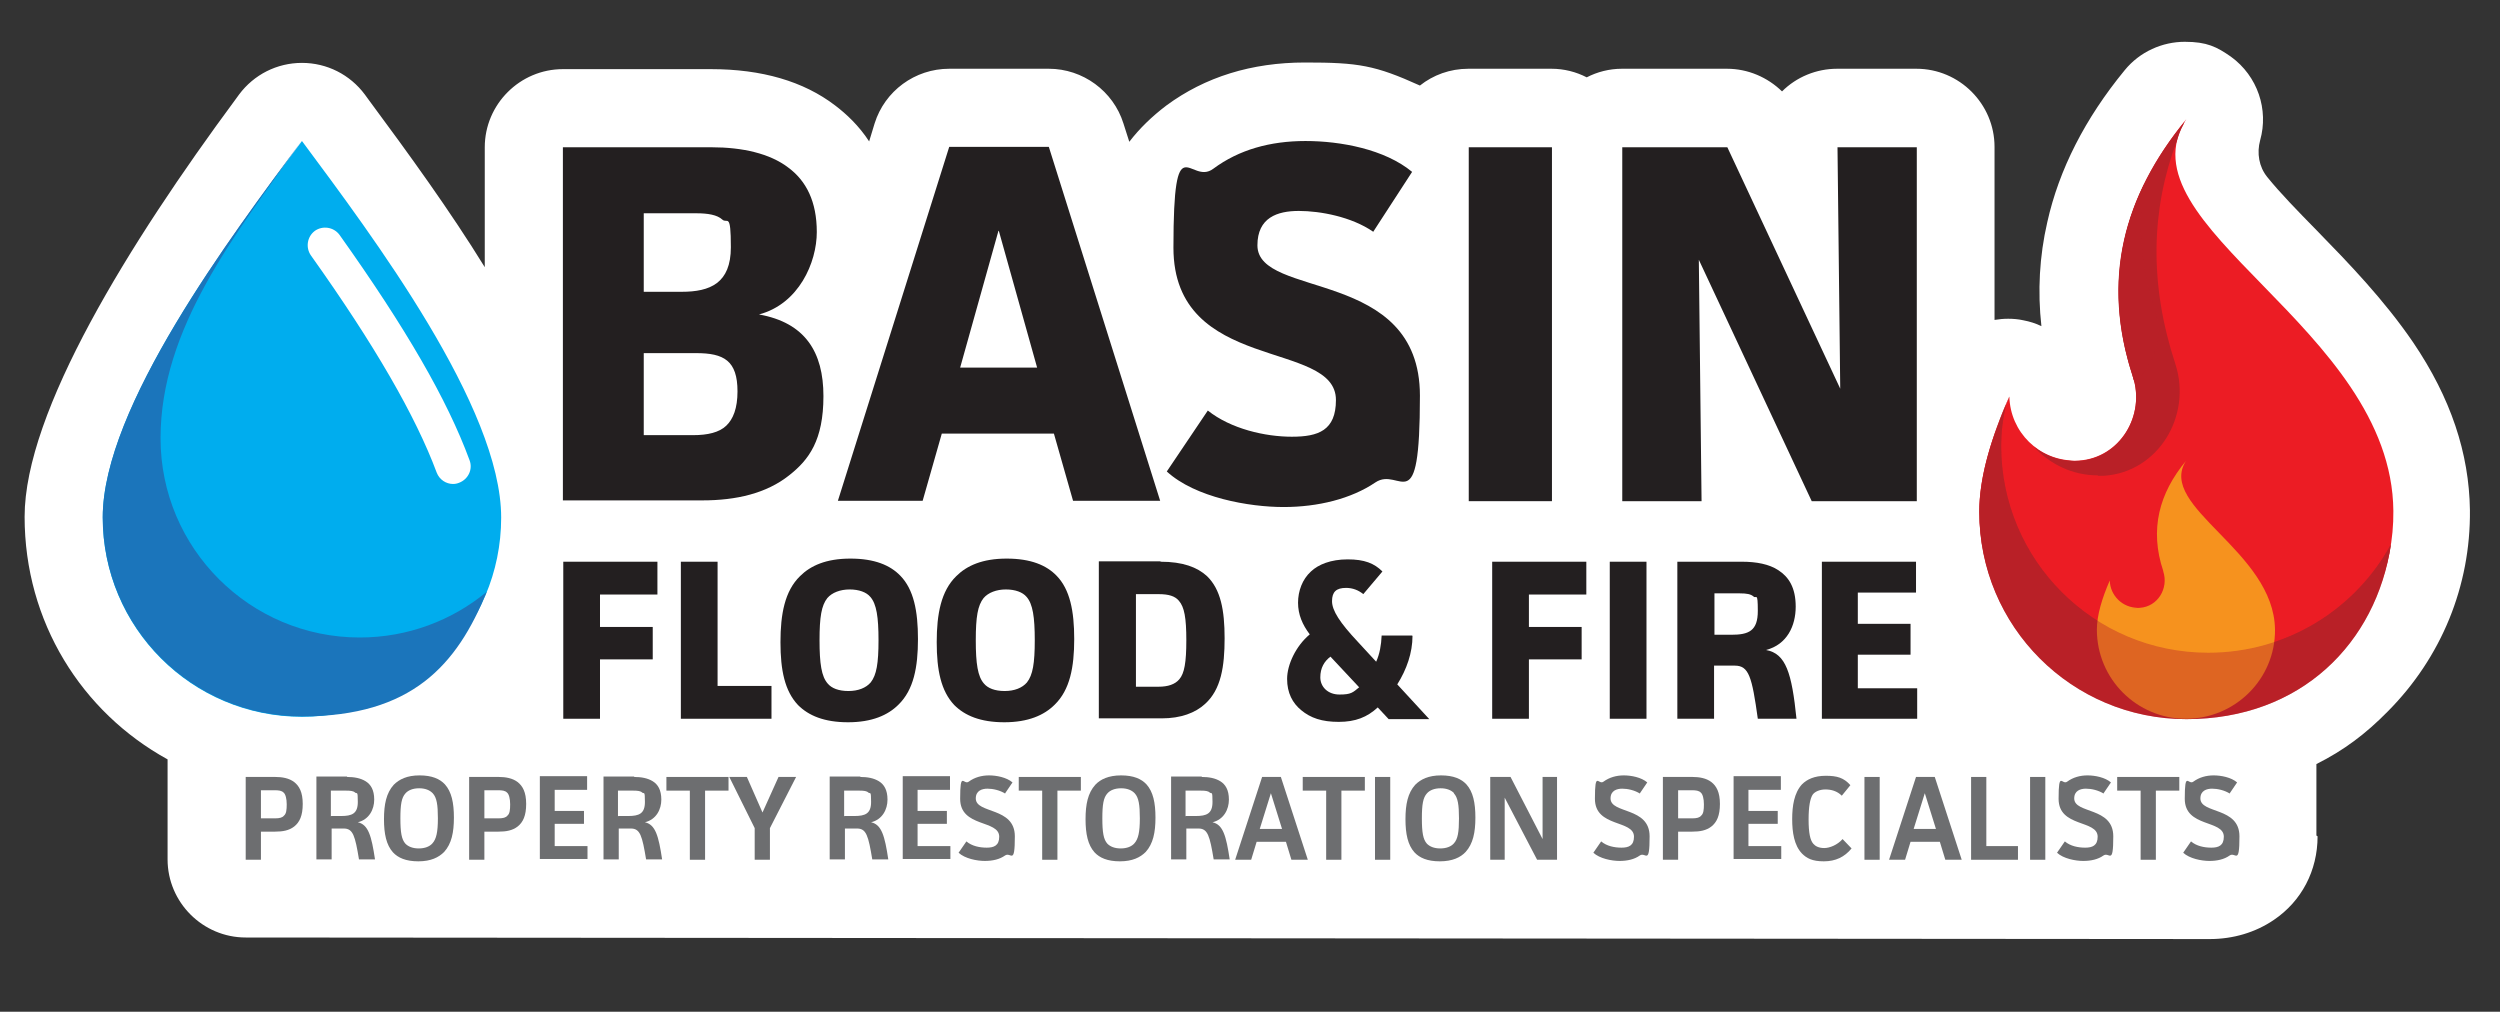
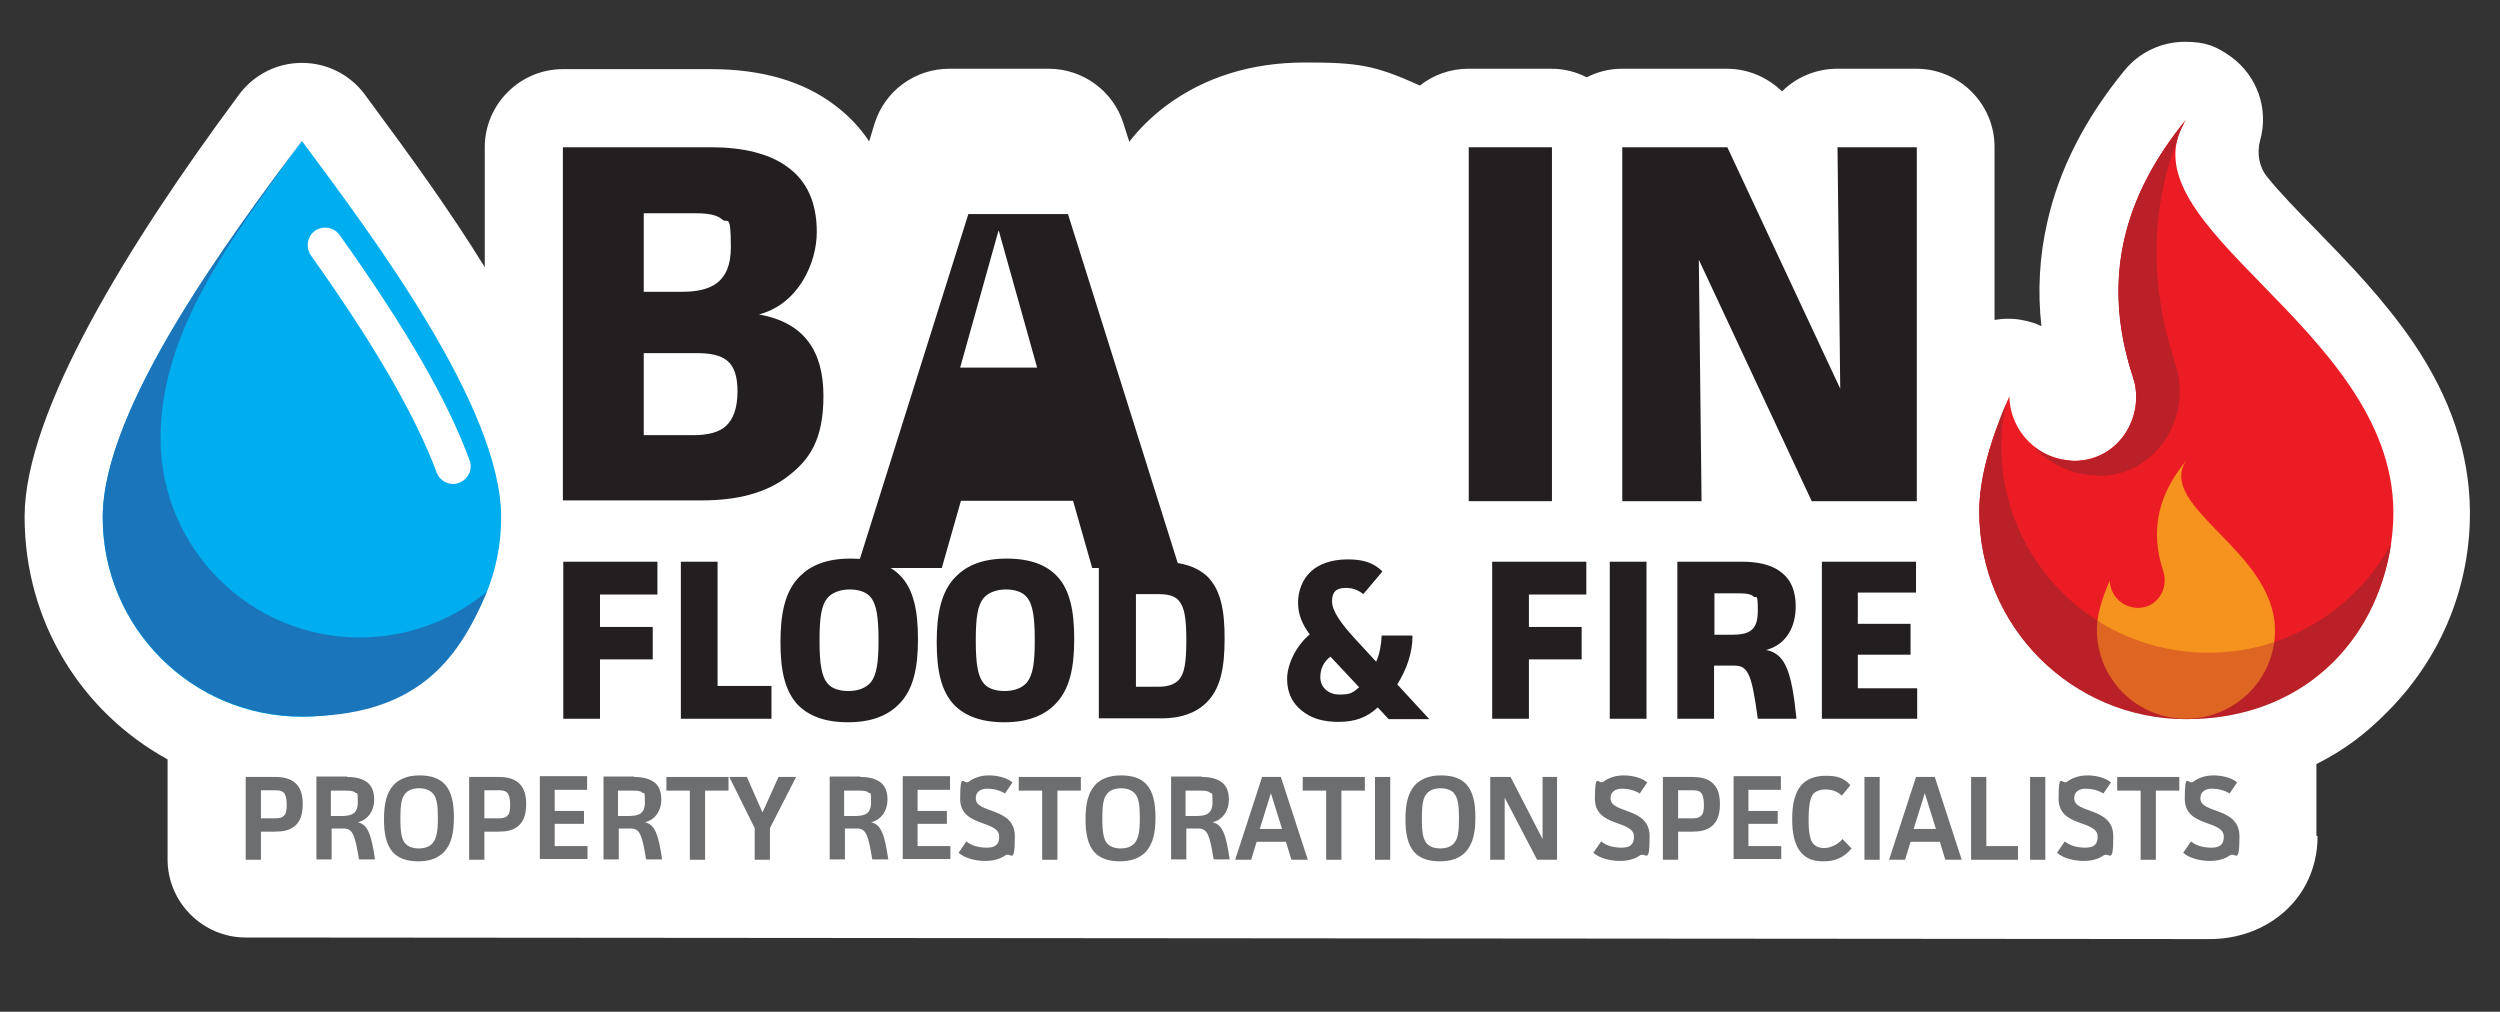
<svg xmlns="http://www.w3.org/2000/svg" version="1.1" viewBox="0 0 640 259">
  <rect x="0" y="0" width="640" height="259" fill="#333333" stroke="none" />
  <defs>
    <style>
      .cls-1 {
        fill: #1b75bb;
      }

      .cls-2 {
        fill: #f6921e;
      }

      .cls-3 {
        fill: #6d6e70;
      }

      .cls-4 {
        fill: #231f20;
      }

      .cls-5 {
        fill: #00adee;
      }

      .cls-6 {
        fill: #fff;
      }

      .cls-7 {
        opacity: .4;
      }

      .cls-8 {
        fill: #b92027;
      }

      .cls-9 {
        fill: #ec1c24;
      }
    </style>
  </defs>
  <g>
    <g id="Layer_1">
      <path class="cls-6" d="M593.3,214.1c0,8.8-4.1,16.6-11.2,21.4,0,0,0,0,0,0-4.7,3.2-10.4,4.9-16.4,4.9l-502.8-.4c-11,0-20-9-20-20v-21.2c0-1.4,0-4.4,0-4.4-22-12.1-36.6-35.2-36.6-62.1S33.1,62.2,60.4,25.3l.8-1.1c3.8-5.1,9.7-8.1,16.1-8.1s12.3,3,16.1,8.1l.8,1.1c10.6,14.3,21.1,28.8,29.9,43.1v-30.7c0-11,9-20,20-20h37.9c13,0,23.7,3.1,31.8,9.3,2.9,2.2,6.1,5.2,8.7,9.2l1.4-4.6c2.6-8.3,10.3-14,19.1-14h25.5c8.7,0,16.5,5.7,19.1,14l1.5,4.7c2.6-3.4,5.8-6.5,9.5-9.3,9.9-7.3,21.8-11,35.5-11s17.9.7,29.4,5.9c3.4-2.7,7.7-4.3,12.4-4.3h21.3c3.2,0,6.3.8,9,2.2,2.7-1.4,5.8-2.2,9-2.2h26.9c5.4,0,10.4,2.2,14.1,5.8,3.7-3.7,8.8-5.8,14.1-5.8h20.3c11,0,20,9,20,20v44.3c1.2-.2,2.3-.3,3.5-.3s2.6.1,3.9.4c1.6.3,3.2.8,4.6,1.5-1-9-.5-17.9,1.5-26.6,3-13.5,9.7-26.6,19.8-38.9,3.9-4.8,9.7-7.3,15.4-7.3s8.2,1.3,11.8,3.8c6.9,5,9.7,13.6,7.5,21.4-.9,3.3-.3,6.8,1.8,9.4,0,0,0,0,0,0,3.3,4.1,7.8,8.7,12.6,13.6,8.1,8.3,17.3,17.8,24.8,28.8,9.6,14.2,14.3,28.3,14.5,42.9.2,19.4-7.3,37.7-21,51.5-5.7,5.8-11.3,10-18.3,13.5v18.3Z" />
      <g>
        <g>
          <path class="cls-4" d="M182.1,37.7c8,0,15,1.6,19.7,5.2,4.6,3.4,7.3,8.7,7.3,16.5s-4.6,18.4-14.8,21.1c11.8,2.1,16.5,9.6,16.5,20.9s-3.7,16.3-8.8,20.3c-5.8,4.6-13.5,6.4-22.2,6.4h-35.7V37.7h37.9ZM164.8,74.7h9.7c7.3,0,12.6-2.2,12.6-11.4s-.9-5.9-2.2-7.1-3.7-1.6-6.6-1.6h-13.5v20.1ZM164.8,111.4h12.6c3.8,0,6.7-.7,8.5-2.4,1.8-1.7,2.9-4.5,2.9-8.8,0-7.9-3.5-9.8-10.6-9.8h-13.4v21Z" />
-           <path class="cls-4" d="M274.7,128.2l-4.9-17.2h-28.7l-4.9,17.2h-21.7l28.5-90.6h25.5l28.5,90.6h-22.3ZM255.6,59.1l-9.8,35h19.7l-9.8-35Z" />
-           <path class="cls-4" d="M351.5,59.3c-5.5-3.8-13.5-5.3-19-5.3s-10.6,1.7-10.6,8.8c0,13.8,41.6,5.6,41.6,38.5s-5,17.9-11.4,22.2c-6.2,4.2-14.7,6.3-23.5,6.3s-22.6-2.4-29.9-9.1l10.5-15.6c5.9,4.7,14.7,6.7,21.5,6.7s11.3-1.6,11.3-9.4c0-15.6-41.6-6.7-41.6-39s4.2-15.7,10.2-20.2c6.6-4.9,14.6-7.1,23.6-7.1s20.3,2.1,27.3,7.9l-10,15.4Z" />
+           <path class="cls-4" d="M274.7,128.2h-28.7l-4.9,17.2h-21.7l28.5-90.6h25.5l28.5,90.6h-22.3ZM255.6,59.1l-9.8,35h19.7l-9.8-35Z" />
          <path class="cls-4" d="M397.3,37.7v90.6h-21.3V37.7h21.3Z" />
          <path class="cls-4" d="M442.2,37.7l28.9,61.8-.7-61.8h20.3v90.6h-26.9l-28.9-61.8.7,61.8h-20.3V37.7h26.9Z" />
        </g>
        <g>
          <path class="cls-4" d="M168.3,143.8v8.4h-14.7v8.3h13.5v8.3h-13.5v15.2h-9.4v-40.2h24.2Z" />
          <path class="cls-4" d="M183.7,143.8v31.8h13.8v8.4h-23.2v-40.2h9.4Z" />
          <path class="cls-4" d="M230,180.4c-2.7,2.7-6.8,4.5-12.9,4.5s-10.1-1.7-12.8-4.4c-3.4-3.6-4.5-8.9-4.5-16.1s1.1-13.1,5-16.9c2.7-2.7,6.7-4.5,12.9-4.5s10.2,1.7,12.8,4.4c3.4,3.5,4.5,9,4.5,16.2s-1.1,13-5,16.8ZM222.8,152.8c-1-1.2-2.9-1.9-5.3-1.9s-4.5.8-5.7,2.2c-1.5,1.9-2,4.8-2,10.8s.5,9.3,2.1,11.1c1,1.2,2.8,1.9,5.3,1.9s4.5-.8,5.7-2.2c1.5-1.9,2-4.9,2-10.8s-.5-9.3-2.1-11.1Z" />
          <path class="cls-4" d="M270,180.4c-2.7,2.7-6.8,4.5-12.9,4.5s-10.1-1.7-12.8-4.4c-3.4-3.6-4.5-8.9-4.5-16.1s1.1-13.1,5-16.9c2.7-2.7,6.7-4.5,12.9-4.5s10.2,1.7,12.8,4.4c3.4,3.5,4.5,9,4.5,16.2s-1.1,13-5,16.8ZM262.8,152.8c-1-1.2-2.9-1.9-5.3-1.9s-4.5.8-5.7,2.2c-1.5,1.9-2,4.8-2,10.8s.5,9.3,2.1,11.1c1,1.2,2.8,1.9,5.3,1.9s4.5-.8,5.7-2.2c1.5-1.9,2-4.9,2-10.8s-.5-9.3-2.1-11.1Z" />
          <path class="cls-4" d="M297.1,143.8c5.7,0,9.4,1.4,11.9,3.7,3.5,3.4,4.5,8.7,4.5,15.9s-.9,13.1-5,16.8c-2.5,2.3-6.2,3.7-11.1,3.7h-16.1v-40.2h15.8ZM290.8,175.8h5.8c2.4,0,4.2-.6,5.3-1.9,1.3-1.5,1.8-4.3,1.8-10s-.5-8.5-1.9-10.1c-1-1.2-2.6-1.7-5.2-1.7h-5.8v23.8Z" />
          <path class="cls-4" d="M361.6,162.8c0,4.3-1.5,8.6-3.9,12.4l8.2,8.9h-10.4l-2.8-3c-2.7,2.5-5.7,3.7-10,3.7s-7.2-1-9.6-3c-2.2-1.8-3.6-4.4-3.6-8s2.2-8.4,5.8-11.4c-1.9-2.5-3-5.1-3-8.1s1.1-6,3.3-8c1.9-1.8,5.1-3.1,9.4-3.1s6.8,1,8.9,3.1l-4.9,5.8c-1.2-1-2.7-1.6-4.4-1.6-2.5,0-3.6,1-3.6,3.4s2,5.5,6.6,10.4l4.7,5.1c.9-2,1.3-4.3,1.4-6.7h7.8ZM347.9,175.9l-7.3-7.8c-1.6,1.2-2.6,2.9-2.6,5.3s1.9,4.4,4.9,4.4,3.4-.5,5.1-1.9Z" />
          <path class="cls-4" d="M406.1,143.8v8.4h-14.7v8.3h13.5v8.3h-13.5v15.2h-9.4v-40.2h24.2Z" />
          <path class="cls-4" d="M421.5,143.8v40.2h-9.4v-40.2h9.4Z" />
          <path class="cls-4" d="M445.9,143.8c3.7,0,7,.6,9.4,2.2,2.6,1.7,4.4,4.4,4.4,9.3s-2.2,9.7-7.6,11.1c5.1.9,6.6,5.9,7.8,17.6h-9.9c-1.5-10.8-2.3-13.6-5.9-13.6h-5.3v13.6h-9.4v-40.2h16.4ZM438.9,162.5h4.3c4.5,0,6.8-1,6.8-6.1s-.4-3-1.1-3.7c-.7-.6-1.7-.8-3.5-.8h-6.5v10.6Z" />
          <path class="cls-4" d="M490.5,143.8v7.9h-14.9v8h13.5v7.9h-13.5v8.6h15.2v7.8h-24.4v-40.2h24.1Z" />
        </g>
      </g>
      <g>
        <path class="cls-3" d="M70.5,198.9c1.7,0,3.5.3,4.8,1.3,1.3,1,2.2,2.6,2.2,5.6s-.8,4.7-2.2,5.8c-1.3,1-2.9,1.3-4.9,1.3h-3.6v7.2h-3.9v-21.2h7.6ZM66.8,209.5h3.6c1.2,0,1.9-.2,2.3-.7.6-.5.7-1.5.7-2.9s-.3-2.6-.8-3c-.5-.5-1.2-.6-2.4-.6h-3.4v7.2Z" />
        <path class="cls-3" d="M88.8,198.9c1.9,0,3.5.3,4.8,1.1,1.3.8,2.2,2.2,2.2,4.7s-1.3,5.1-4.2,5.8c2.7.6,3.5,3.5,4.4,9.5h-4.1c-1-6-1.5-7.9-3.9-7.9h-3.1v7.9h-3.9v-21.2h7.9ZM84.8,208.9h2.5c2.8,0,4.3-.6,4.3-3.6s-.2-2-.7-2.4c-.4-.4-1.1-.5-2.3-.5h-3.9v6.6Z" />
        <path class="cls-3" d="M113.7,218.1c-1.4,1.4-3.4,2.4-6.6,2.4s-5.2-.9-6.5-2.3c-1.7-1.9-2.3-4.7-2.3-8.5s.6-6.7,2.5-8.8c1.4-1.4,3.4-2.4,6.6-2.4s5.2.9,6.5,2.3c1.7,1.9,2.3,4.7,2.3,8.5s-.6,6.7-2.5,8.8ZM110.7,203c-.7-.7-1.8-1.2-3.4-1.2s-2.8.5-3.5,1.3c-1,1.1-1.3,2.8-1.3,6.4s.3,5.4,1.3,6.5c.7.7,1.8,1.2,3.4,1.2s2.8-.5,3.5-1.3c1-1.1,1.4-2.9,1.4-6.4s-.3-5.3-1.3-6.4Z" />
        <path class="cls-3" d="M127.7,198.9c1.7,0,3.5.3,4.8,1.3,1.3,1,2.2,2.6,2.2,5.6s-.8,4.7-2.2,5.8c-1.3,1-2.9,1.3-4.9,1.3h-3.6v7.2h-3.9v-21.2h7.6ZM124,209.5h3.6c1.2,0,1.9-.2,2.3-.7.6-.5.7-1.5.7-2.9s-.3-2.6-.8-3c-.5-.5-1.2-.6-2.4-.6h-3.4v7.2Z" />
        <path class="cls-3" d="M150.3,198.9v3.3h-8.3v5.4h7.5v3.3h-7.5v5.7h8.4v3.3h-12.2v-21.2h12.1Z" />
        <path class="cls-3" d="M162.3,198.9c1.9,0,3.5.3,4.8,1.1,1.3.8,2.2,2.2,2.2,4.7s-1.3,5.1-4.2,5.8c2.7.6,3.5,3.5,4.4,9.5h-4.1c-1-6-1.5-7.9-3.9-7.9h-3.1v7.9h-3.9v-21.2h7.9ZM158.3,208.9h2.5c2.8,0,4.3-.6,4.3-3.6s-.2-2-.7-2.4c-.4-.4-1.1-.5-2.3-.5h-3.9v6.6Z" />
        <path class="cls-3" d="M186.5,198.9v3.5h-6v17.7h-3.9v-17.7h-6v-3.5h15.8Z" />
        <path class="cls-3" d="M191.2,198.9l4,9.1,4.1-9.1h4.5l-6.7,13.1v8.1h-3.9v-8.1l-6.5-13.1h4.5Z" />
        <path class="cls-3" d="M220.2,198.9c1.9,0,3.5.3,4.8,1.1,1.3.8,2.2,2.2,2.2,4.7s-1.3,5.1-4.2,5.8c2.7.6,3.5,3.5,4.4,9.5h-4.1c-1-6-1.5-7.9-3.9-7.9h-3.1v7.9h-3.9v-21.2h7.9ZM216.2,208.9h2.5c2.8,0,4.3-.6,4.3-3.6s-.2-2-.7-2.4c-.4-.4-1.1-.5-2.3-.5h-3.9v6.6Z" />
        <path class="cls-3" d="M243.2,198.9v3.3h-8.3v5.4h7.5v3.3h-7.5v5.7h8.4v3.3h-12.2v-21.2h12.1Z" />
        <path class="cls-3" d="M257.4,203.2c-1.4-.9-3.2-1.3-4.6-1.3s-3,.5-3,2.5c0,4,10,2.1,10,9.7s-1,3.9-2.5,4.9c-1.4,1-3.2,1.4-5.2,1.4s-5.1-.6-6.7-2.1l2-2.9c1.4,1.2,3.4,1.6,5.2,1.6s3.2-.5,3.2-2.8c0-4.4-10-2.3-10-9.7s.9-3.4,2.2-4.4c1.5-1.1,3.3-1.6,5.2-1.6s4.5.5,6,1.8l-1.9,2.8Z" />
        <path class="cls-3" d="M276.7,198.9v3.5h-6v17.7h-3.9v-17.7h-6v-3.5h15.8Z" />
        <path class="cls-3" d="M293.3,218.1c-1.4,1.4-3.4,2.4-6.6,2.4s-5.2-.9-6.5-2.3c-1.7-1.9-2.3-4.7-2.3-8.5s.6-6.7,2.5-8.8c1.3-1.4,3.4-2.4,6.6-2.4s5.2.9,6.5,2.3c1.7,1.9,2.3,4.7,2.3,8.5s-.6,6.7-2.5,8.8ZM290.4,203c-.7-.7-1.8-1.2-3.4-1.2s-2.8.5-3.5,1.3c-1,1.1-1.3,2.8-1.3,6.4s.3,5.4,1.3,6.5c.7.7,1.8,1.2,3.4,1.2s2.8-.5,3.5-1.3c1-1.1,1.4-2.9,1.4-6.4s-.3-5.3-1.3-6.4Z" />
        <path class="cls-3" d="M307.6,198.9c1.9,0,3.5.3,4.8,1.1,1.3.8,2.2,2.2,2.2,4.7s-1.3,5.1-4.2,5.8c2.7.6,3.5,3.5,4.4,9.5h-4.1c-1-6-1.5-7.9-3.9-7.9h-3.1v7.9h-3.9v-21.2h7.9ZM303.6,208.9h2.5c2.8,0,4.3-.6,4.3-3.6s-.2-2-.7-2.4c-.4-.4-1.1-.5-2.3-.5h-3.9v6.6Z" />
        <path class="cls-3" d="M330.6,220.1l-1.4-4.6h-7.5l-1.4,4.6h-4.1l6.9-21.2h4.8l6.9,21.2h-4.2ZM325.4,202.9l-2.9,9.3h5.7l-2.9-9.3Z" />
        <path class="cls-3" d="M349.4,198.9v3.5h-6v17.7h-3.9v-17.7h-6v-3.5h15.8Z" />
        <path class="cls-3" d="M355.9,198.9v21.2h-3.9v-21.2h3.9Z" />
        <path class="cls-3" d="M375.2,218.1c-1.3,1.4-3.4,2.4-6.6,2.4s-5.2-.9-6.5-2.3c-1.7-1.9-2.3-4.7-2.3-8.5s.6-6.7,2.5-8.8c1.4-1.4,3.4-2.4,6.6-2.4s5.2.9,6.5,2.3c1.7,1.9,2.3,4.7,2.3,8.5s-.6,6.7-2.5,8.8ZM372.2,203c-.7-.7-1.8-1.2-3.4-1.2s-2.8.5-3.5,1.3c-1,1.1-1.3,2.8-1.3,6.4s.3,5.4,1.3,6.5c.7.7,1.8,1.2,3.4,1.2s2.8-.5,3.5-1.3c1-1.1,1.3-2.9,1.3-6.4s-.3-5.3-1.3-6.4Z" />
        <path class="cls-3" d="M386.7,198.9l8.2,15.9v-15.9c-.1,0,3.7,0,3.7,0v21.2h-5.1l-8.3-15.9v15.9c.1,0-3.7,0-3.7,0v-21.2h5.1Z" />
        <path class="cls-3" d="M419.9,203.2c-1.4-.9-3.2-1.3-4.6-1.3s-3,.5-3,2.5c0,4,10,2.1,10,9.7s-1,3.9-2.5,4.9c-1.4,1-3.2,1.4-5.2,1.4s-5.1-.6-6.7-2.1l2-2.9c1.4,1.2,3.4,1.6,5.2,1.6s3.2-.5,3.2-2.8c0-4.4-10-2.3-10-9.7s.9-3.4,2.2-4.4c1.5-1.1,3.3-1.6,5.2-1.6s4.5.5,6,1.8l-1.9,2.8Z" />
        <path class="cls-3" d="M433.3,198.9c1.7,0,3.5.3,4.8,1.3,1.3,1,2.2,2.6,2.2,5.6s-.8,4.7-2.2,5.8c-1.3,1-2.9,1.3-4.9,1.3h-3.6v7.2h-3.9v-21.2h7.6ZM429.6,209.5h3.6c1.2,0,1.9-.2,2.3-.7.6-.5.7-1.5.7-2.9s-.3-2.6-.8-3c-.5-.5-1.2-.6-2.4-.6h-3.4v7.2Z" />
        <path class="cls-3" d="M455.9,198.9v3.3h-8.3v5.4h7.5v3.3h-7.5v5.7h8.4v3.3h-12.2v-21.2h12.1Z" />
        <path class="cls-3" d="M474,217.2c-1.8,2.2-4.1,3.3-7.1,3.3s-4.4-.8-5.6-2c-2-2.1-2.5-5.4-2.5-8.8s.5-6.7,2.5-8.9c1.3-1.3,3.2-2.2,6.1-2.2s4.6.5,6.3,2.4l-2.2,2.7c-1.2-1.2-2.7-1.6-4.2-1.6s-2.8.6-3.3,1.4c-.6,1-1,2.9-1,6.3s.4,5.3,1.2,6.2c.5.6,1.4,1.1,2.8,1.1s3.4-.8,4.7-2.3l2.3,2.4Z" />
        <path class="cls-3" d="M481.2,198.9v21.2h-3.9v-21.2h3.9Z" />
        <path class="cls-3" d="M498,220.1l-1.4-4.6h-7.5l-1.4,4.6h-4.1l6.9-21.2h4.8l6.9,21.2h-4.2ZM492.8,202.9l-2.9,9.3h5.7l-2.9-9.3Z" />
        <path class="cls-3" d="M508.5,198.9v17.7h8.1v3.5h-12v-21.2h3.9Z" />
        <path class="cls-3" d="M523.6,198.9v21.2h-3.9v-21.2h3.9Z" />
        <path class="cls-3" d="M538.6,203.2c-1.4-.9-3.2-1.3-4.6-1.3s-3,.5-3,2.5c0,4,10,2.1,10,9.7s-1,3.9-2.5,4.9c-1.4,1-3.2,1.4-5.2,1.4s-5.1-.6-6.7-2.1l2-2.9c1.4,1.2,3.4,1.6,5.2,1.6s3.2-.5,3.2-2.8c0-4.4-10-2.3-10-9.7s.9-3.4,2.2-4.4c1.5-1.1,3.3-1.6,5.2-1.6s4.5.5,6,1.8l-1.9,2.8Z" />
        <path class="cls-3" d="M557.9,198.9v3.5h-6v17.7h-3.9v-17.7h-6v-3.5h15.8Z" />
        <path class="cls-3" d="M570.9,203.2c-1.4-.9-3.2-1.3-4.6-1.3s-3,.5-3,2.5c0,4,10,2.1,10,9.7s-1,3.9-2.5,4.9c-1.4,1-3.2,1.4-5.2,1.4s-5.1-.6-6.7-2.1l2-2.9c1.4,1.2,3.4,1.6,5.2,1.6s3.2-.5,3.2-2.8c0-4.4-10-2.3-10-9.7s.9-3.4,2.2-4.4c1.5-1.1,3.3-1.6,5.2-1.6s4.5.5,6,1.8l-1.9,2.8Z" />
      </g>
      <g>
        <path class="cls-5" d="M77.3,36.1c-18.2,24.5-51,68.2-51,96.4s22.8,51,51,51,51-22.8,51-51-32.8-71.9-51-96.4Z" />
        <path class="cls-1" d="M92.1,163.2c-28.1,0-51-22.8-51-51s19-52,36.1-76.1c-18.2,24.5-50.9,68.2-50.9,96.3s22.8,51,51,51,39.7-13.2,47.3-31.9c-8.8,7.3-20.2,11.7-32.5,11.7Z" />
        <path class="cls-6" d="M116,123.9c-1.8,0-3.5-1.1-4.2-2.9-5.4-14.5-15.9-32.7-32.2-55.6-1.4-2-1-4.8,1-6.3,2-1.4,4.8-1,6.3,1,17,23.9,27.6,42.2,33.3,57.7.9,2.3-.3,4.9-2.7,5.8-.5.2-1,.3-1.6.3Z" />
      </g>
      <g>
        <path class="cls-9" d="M546,96.3c3.3,10-3.3,20.9-13.8,21.6s-.8,0-1.1,0c-9.1,0-16.5-7.3-16.7-16.4-4.7,10.6-7.7,20.7-7.7,29.3,0,29.3,23.7,53,53,53,29.3,0,53.3-23.7,53-53-.4-47-70.5-73-53-100.3-15.7,19.2-21.8,40.7-13.6,65.6Z" />
        <g>
          <path class="cls-8" d="M546.4,97.7c5.1-4.1,7.6-11.4,5.3-18.3-3.8-11.5-4.5-22.3-2.7-32.4-7.4,14.9-8.9,31.2-3,49.4.1.5.3.9.4,1.4Z" />
          <path class="cls-8" d="M565.3,167.1c-29.3,0-53-23.7-53-53,0-3.3.4-6.9,1.3-10.6-4.3,9.9-6.9,19.4-6.9,27.6,0,29.3,23.7,53,53,53s48.6-19.4,52.4-44.8c-9,16.6-26.6,27.8-46.8,27.8Z" />
        </g>
        <g>
          <path class="cls-8" d="M537.1,121.8c.5,0,1,0,1.5,0,13.9-.9,22.6-15.3,18.3-28.6-6.8-20.7-6.2-39.7.4-57.2.4-1.4.9-2.8,1.7-4.2,0-.2.2-.4.2-.6-15.5,19-21.4,40.4-13.2,65.2,3.3,10-3.3,20.9-13.8,21.6-.4,0-.8,0-1.1,0-4,0-7.6-1.4-10.5-3.7,4.1,4.5,9.9,7.4,16.5,7.4Z" />
          <path class="cls-8" d="M514.3,101.7s0,0,0,0c-1.6,3.5-2.9,7-4.1,10.4,1.2-3.4,2.6-6.8,4.1-10.3Z" />
        </g>
        <path class="cls-2" d="M553.8,146.3c1.4,4.3-1.4,9-6,9.3s-.3,0-.5,0c-3.9,0-7.1-3.1-7.2-7-2,4.6-3.3,8.9-3.3,12.6,0,12.6,10.2,22.8,22.8,22.8s22.9-10.2,22.8-22.8c-.2-20.2-30.3-31.4-22.8-43.2-6.8,8.2-9.4,17.5-5.8,28.2Z" />
        <g class="cls-7">
          <path class="cls-8" d="M546.4,97.7c5.1-4.1,7.6-11.4,5.3-18.3-3.8-11.5-4.5-22.3-2.7-32.4-7.4,14.9-8.9,31.2-3,49.4.1.5.3.9.4,1.4Z" />
          <path class="cls-8" d="M565.3,167.1c-29.3,0-53-23.7-53-53,0-3.3.4-6.9,1.3-10.6-4.3,9.9-6.9,19.4-6.9,27.6,0,29.3,23.7,53,53,53s48.6-19.4,52.4-44.8c-9,16.6-26.6,27.8-46.8,27.8Z" />
        </g>
      </g>
    </g>
  </g>
</svg>